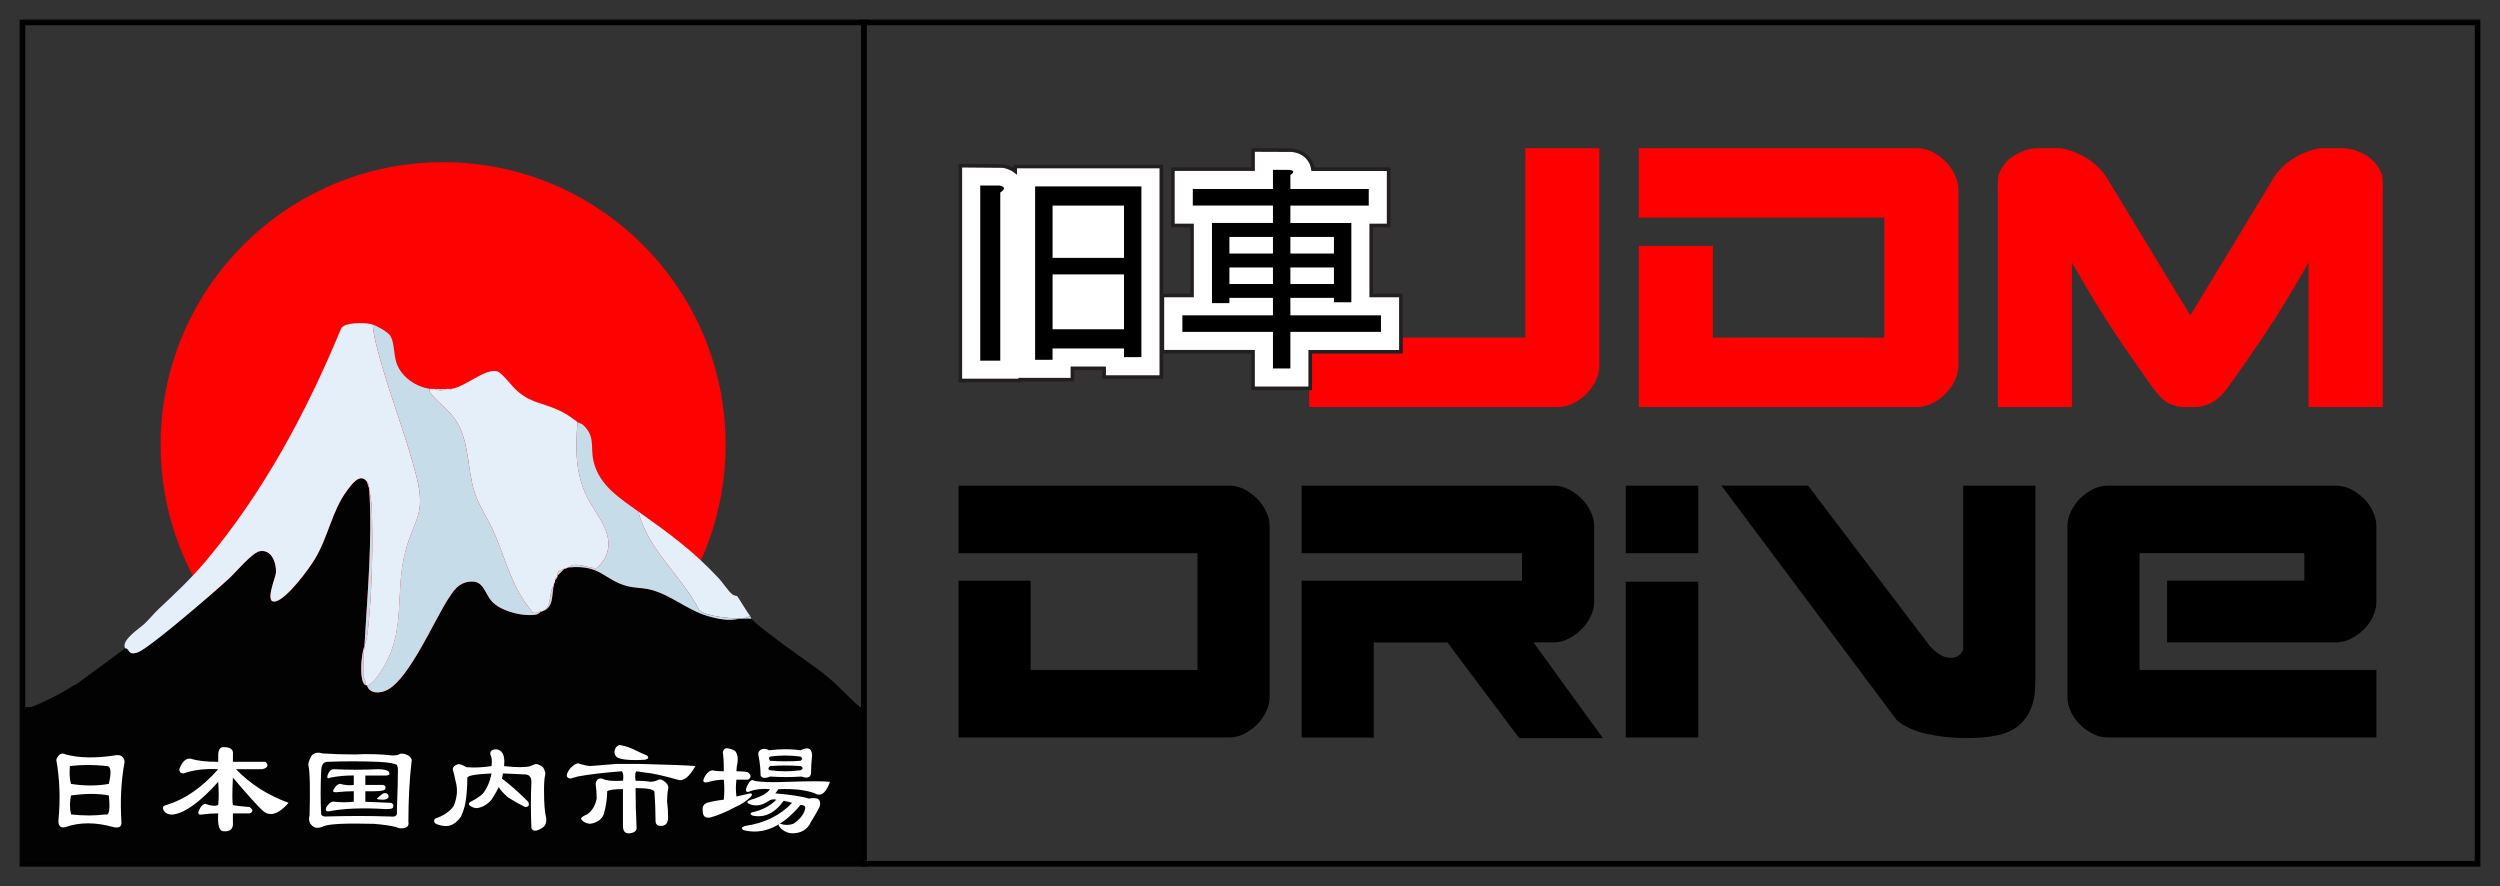
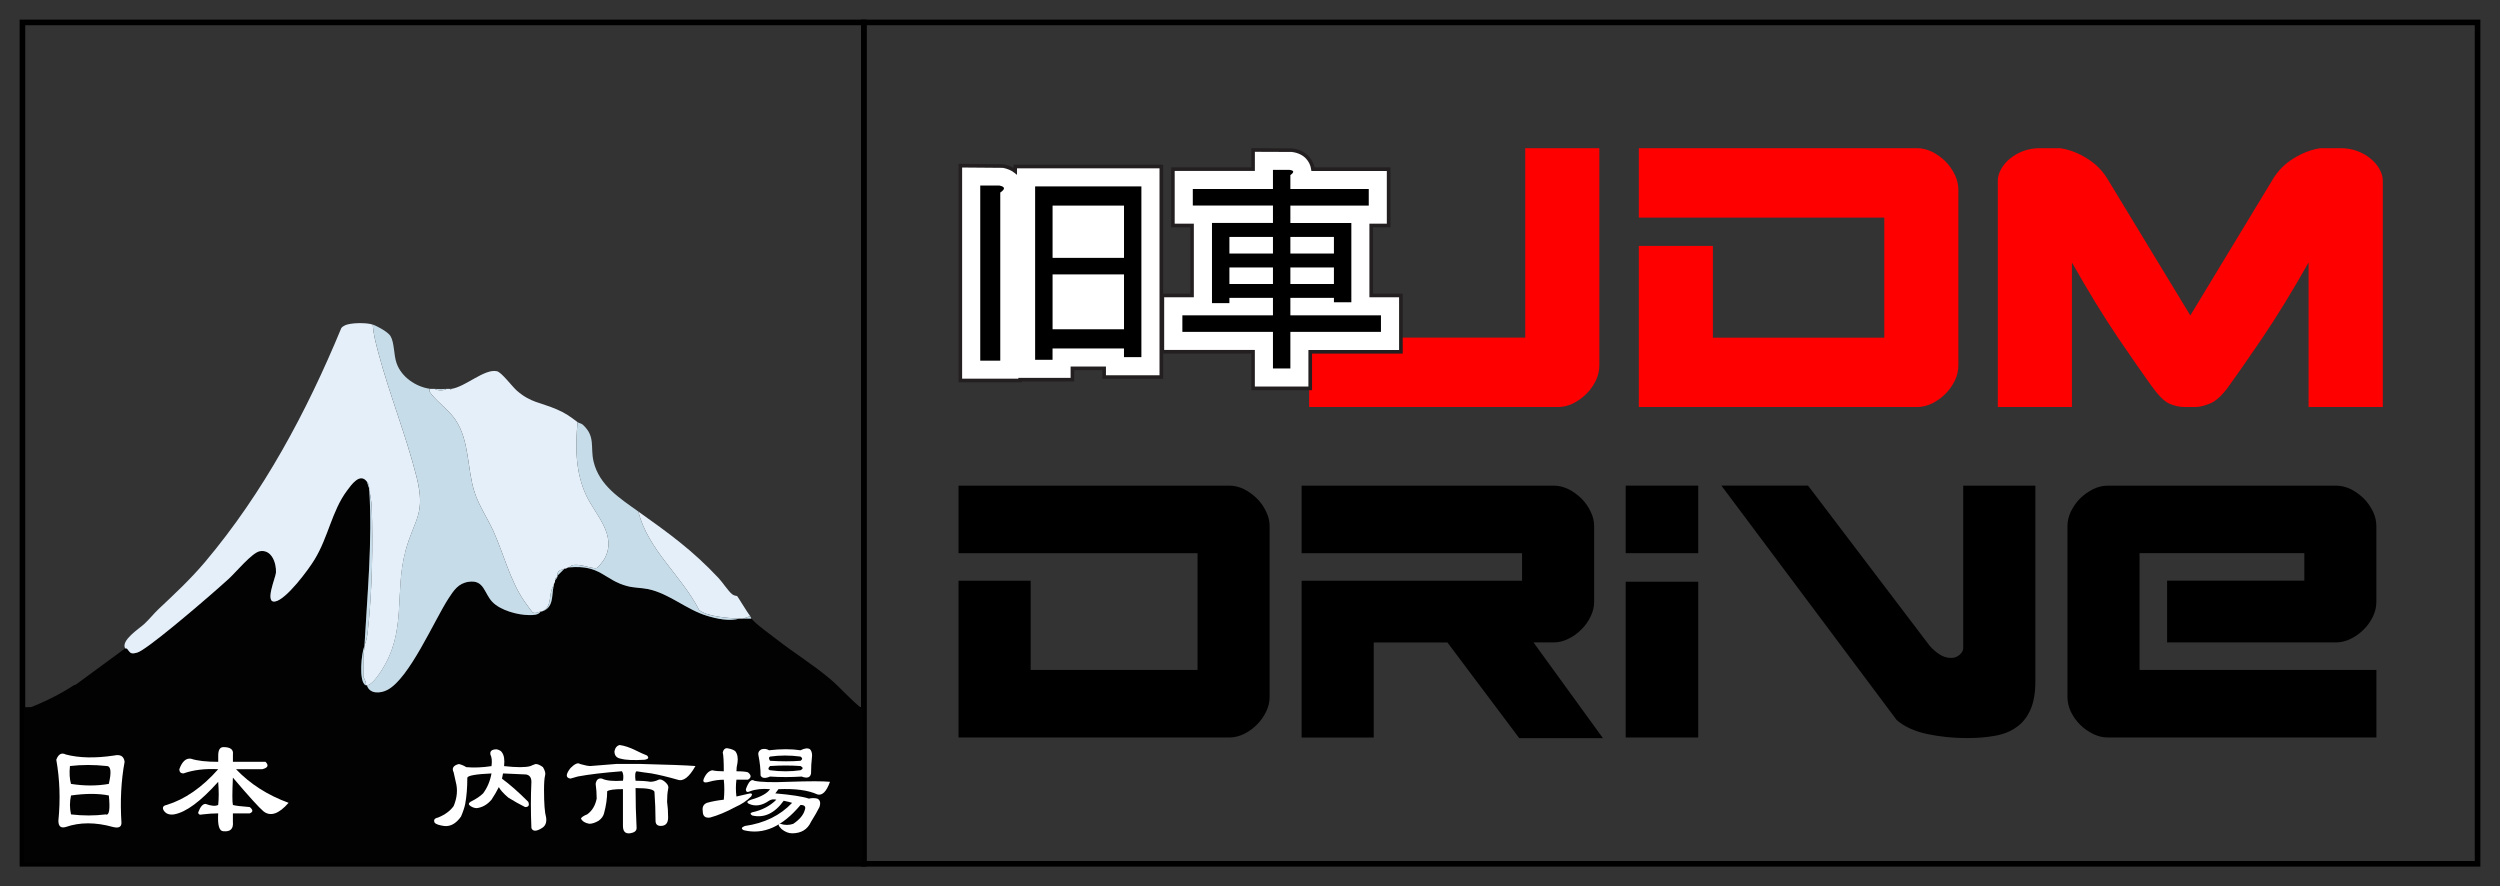
<svg xmlns="http://www.w3.org/2000/svg" viewBox="0 0 891.41 316" data-name="Layer 1" id="Layer_1">
  <rect x="0" y="0" width="891.41" height="316" fill="#333333" stroke="none" />
  <defs>
    <style>
      .cls-1 {
        fill: #020202;
      }

      .cls-2 {
        fill: #fff;
      }

      .cls-3 {
        fill: red;
      }

      .cls-4 {
        fill: #fe0101;
      }

      .cls-5 {
        fill: #e5eff9;
      }

      .cls-6 {
        fill: #c6dce9;
      }

      .cls-7 {
        fill: #231f20;
      }

      .cls-8 {
        fill: none;
        stroke: #000;
        stroke-miterlimit: 10;
        stroke-width: 2px;
      }
    </style>
  </defs>
  <rect height="300" width="575.41" y="8" x="308" class="cls-8" />
  <g>
    <g>
      <path d="M543.85,52.84v67.54h-77.06v24.75h88.83c1.67,0,3.45-.42,5.23-1.26,1.78-.89,3.35-1.99,4.76-3.4,1.41-1.41,2.51-2.98,3.4-4.76.84-1.78,1.26-3.61,1.26-5.44V52.84h-26.42Z" class="cls-3" />
      <path d="M697.03,62.31c-.89-1.78-1.99-3.4-3.4-4.81-1.41-1.36-3.03-2.51-4.76-3.4-1.78-.84-3.56-1.26-5.23-1.26h-99.3v24.75h87.53v42.8h-61.11v-32.7h-26.42v57.44h99.3c1.67,0,3.45-.42,5.23-1.26,1.73-.89,3.35-1.99,4.76-3.4,1.41-1.41,2.51-2.98,3.4-4.76.84-1.78,1.26-3.61,1.26-5.44v-62.57c0-1.83-.42-3.66-1.26-5.39Z" class="cls-3" />
      <path d="M848.43,60.27c-.78-1.41-1.88-2.67-3.24-3.77-1.31-1.1-2.93-1.99-4.76-2.67-1.83-.68-3.77-.99-5.86-.99h-7.17c-3.3.47-6.49,1.73-9.63,3.66-3.14,1.94-5.6,4.45-7.43,7.53l-29.35,48.45-29.4-48.45c-1.83-3.09-4.29-5.6-7.43-7.53-3.09-1.94-6.33-3.19-9.63-3.66h-7.17c-2.04,0-4.03.31-5.86.99s-3.4,1.57-4.76,2.67c-1.36,1.1-2.41,2.35-3.19,3.77-.84,1.41-1.2,2.77-1.2,4.13v80.72h26.42v-51.53c5.86,10.36,11.4,19.41,16.58,27.05,5.23,7.64,9.1,13.24,11.67,16.79,2.46,3.45,4.55,5.55,6.33,6.43,1.78.84,3.66,1.26,5.6,1.26h4.03c1.26,0,2.93-.42,5.07-1.26,2.15-.89,4.4-2.98,6.85-6.43,2.56-3.56,6.49-9.16,11.67-16.79,5.18-7.64,10.73-16.69,16.58-27.05v51.53h26.47v-80.72c0-1.36-.42-2.72-1.2-4.13Z" class="cls-3" />
    </g>
    <g>
      <path d="M451.43,182.37c-.81-1.73-1.93-3.31-3.31-4.68-1.37-1.32-2.9-2.44-4.63-3.31-1.73-.81-3.41-1.22-5.09-1.22h-96.62v24.08h85.22v41.64h-59.51v-31.82h-25.71v55.9h96.62c1.68,0,3.36-.41,5.09-1.22,1.73-.87,3.26-1.93,4.63-3.31,1.37-1.37,2.49-2.9,3.31-4.63.87-1.73,1.27-3.51,1.27-5.29v-60.88c0-1.78-.41-3.56-1.27-5.24Z" />
      <path d="M546.78,229.05h7.33c1.68,0,3.36-.41,5.09-1.27,1.73-.81,3.26-1.93,4.63-3.31,1.37-1.32,2.49-2.9,3.31-4.63.87-1.73,1.27-3.46,1.27-5.24v-26.98c0-1.78-.41-3.56-1.27-5.24-.81-1.73-1.93-3.31-3.31-4.68-1.37-1.32-2.9-2.44-4.63-3.31-1.73-.81-3.41-1.22-5.09-1.22h-90v24.08h78.6v9.82h-78.6v55.9h25.71v-33.9h26.27l25.61,34.11h29.83l-24.74-34.11Z" />
      <path d="M579.67,207.42v55.54h25.86v-55.54h-25.86ZM579.67,173.16v24.08h25.86v-24.08h-25.86Z" />
      <path d="M700.01,173.16v58.03c0,.71-.41,1.48-1.22,2.24-.87.76-1.88,1.17-3.05,1.17-1.53,0-2.95-.46-4.17-1.27-1.27-.81-2.44-1.83-3.51-3.05l-43.37-57.12h-30.9l62.51,83.59c2.7,2.34,6.36,4.02,10.95,4.99,4.58.97,9.27,1.43,14.05,1.43,3.67,0,7.03-.25,9.98-.81,3-.51,5.55-1.53,7.69-3.05,2.14-1.48,3.82-3.56,4.99-6.21,1.22-2.7,1.78-6.11,1.78-10.28v-69.64h-25.71Z" />
      <path d="M772.71,207.06v21.99h60.37c1.63,0,3.36-.41,5.09-1.27,1.68-.81,3.26-1.93,4.63-3.31,1.37-1.32,2.44-2.9,3.31-4.63.81-1.73,1.22-3.46,1.22-5.24v-26.98c0-1.78-.41-3.56-1.22-5.24-.87-1.73-1.93-3.31-3.31-4.68-1.37-1.32-2.95-2.44-4.63-3.31-1.73-.81-3.46-1.22-5.09-1.22h-81.65c-1.63,0-3.36.41-5.04,1.22-1.73.87-3.31,1.99-4.68,3.31-1.37,1.37-2.44,2.95-3.31,4.68-.81,1.68-1.22,3.46-1.22,5.24v60.88c0,1.78.41,3.56,1.22,5.29.87,1.73,1.93,3.26,3.31,4.63,1.37,1.37,2.95,2.44,4.68,3.31,1.68.81,3.41,1.22,5.04,1.22h95.91v-24.08h-84.45v-41.64h58.75v9.82h-48.92Z" />
    </g>
    <g>
      <g>
        <g>
          <path d="M361.99,59.38h52.09v75.07h-20.39v-3.12h-11.32v4.06h-18.63v.28h-21.33V59.07l15.34.14c1.84.37,3.2,1.02,4.23,1.81v-1.64Z" class="cls-2" />
          <path d="M364.39,136.31h-22.61V58.42l15.99.15c1.39.27,2.58.69,3.58,1.26v-1.09h53.38v76.35h-21.68v-3.12h-10.03v4.05h-18.63v.28ZM343.07,135.02h20.04v-.28h18.63v-4.05h12.6v3.12h19.1V60.03h-50.81v2.32l-1.04-.81c-1.03-.81-2.37-1.37-3.96-1.69l-14.57-.12v75.3Z" class="cls-7" />
        </g>
        <g>
          <path d="M499.5,105.35v20.08h-32.33v13.04h-20.36v-13.04h-32.33v-20.08h10.58v-24.96h-6.83v-20.08h28.59v-6.83l13.87.06c5.56.68,6.98,4.68,7.29,5.87.06.26.11.57.17.91h27v20.08h-6.21v24.96h10.58Z" class="cls-2" />
          <path d="M467.82,139.12h-21.65v-13.04h-32.33v-21.37h10.58v-23.67h-6.83v-21.37h28.59v-6.84l14.51.06c5.99.73,7.57,5.05,7.91,6.35.03.14.06.28.09.43h27.1v21.37h-6.21v23.67h10.58v21.37h-32.33v13.04ZM447.46,137.83h19.07v-13.04h32.33v-18.79h-10.58v-26.24h6.21v-18.79h-26.9l-.09-.54c-.06-.33-.11-.63-.17-.88-.36-1.4-1.77-4.76-6.74-5.37l-13.15-.05v6.83h-28.59v18.79h6.83v26.24h-10.58v18.79h32.33v13.04Z" class="cls-7" />
        </g>
      </g>
      <g>
        <path d="M349.52,128.59v-62.43h6.83c2.07.42,2.17,1.24.31,2.49v59.95h-7.15ZM400.77,127.35v-3.11h-25.47v4.04h-6.21v-61.81h37.89v60.88h-6.21ZM375.31,91.94h25.47v-18.64h-25.47v18.64ZM375.31,117.41h25.47v-19.57h-25.47v19.57Z" />
        <path d="M425.31,73.3v-5.9h28.58v-6.83h5.9c1.66.21,1.76.83.31,1.86v4.97h27.95v5.9h-27.95v6.21h21.74v28.26h-6.21v-1.55h-15.53v6.21h32.3v5.9h-32.3v13.05h-6.21v-13.05h-32.3v-5.9h32.3v-6.21h-15.53v1.86h-6.21v-28.58h21.74v-6.21h-28.58ZM438.36,90.39h15.53v-5.9h-15.53v5.9ZM438.36,101.26h15.53v-5.9h-15.53v5.9ZM460.1,90.39h15.53v-5.9h-15.53v5.9ZM460.1,101.26h15.53v-5.9h-15.53v5.9Z" />
      </g>
    </g>
  </g>
  <g>
    <rect height="300" width="300" y="8" x="8" class="cls-8" />
-     <circle r="100.72" cy="158.55" cx="158" class="cls-4" />
    <g>
      <path d="M307.36,252.68c-.04.07-.07.11-.11.18H9.28c6.35-2.42,12.13-5.3,17.11-8.55.32-.04.69-.22,1.01-.47l17.25-12.67s.54-.04.69.18c1.23,1.52,1.3,1.95,3.61,1.34,3.25-.9,21.62-16.64,25.44-19.96,2.38-2.09,4.84-4.22,7.22-6.39,2.49-2.27,8.23-9.24,11.01-9.82,4.22-.76,5.99,4.19,5.81,7.65-.11,1.73-4.22,11.01-.29,10.28,4.01-.72,11.84-11.33,14-14.9,4.91-7.98,6.24-17.43,11.55-24.54,1.59-2.17,4.66-6.6,7.15-3.28v.04l.04.04v.04l.25.83.54,1.62c.04.14,0,.29,0,.43.4,6.17.43,12.41.29,18.69-.11,4.22-.29,8.44-.51,12.67-.07,1.62-.18,3.28-.29,4.94,0,.47-.04.94-.07,1.37-.07,1.15-.14,2.31-.22,3.46-.11,1.15-.18,2.31-.22,3.43-.22,3.5-.43,7-.65,10.5v.11c-.04.14,0,.29,0,.43,0,.04-.04.07-.04.11v.04c-.14.29-.29.69-.43,1.19v.07c-.14.54-.25,1.19-.36,1.91-.32,2.09-.47,4.73-.29,6.86.07.65.18,1.23.29,1.73.04.25.11.51.22.76.18.43.4.79.65,1.05.04.11.11.14.18.14.04.07.11.07.18.11v.04h.04s.25,0,.4,0c.97,3.25,4.91,2.92,7.36,1.62,7.79-4.11,16.6-24.65,21.72-32.59,1.91-2.89,3.5-5.41,7.25-5.95,5.52-.76,5.41,4.08,8.41,7.22,2.89,3,9.09,4.66,13.21,4.66,1.34,0,3.25.04,4.01-1.3.14-.04.32.07.43,0,.11-.04.18-.07.25-.11.04,0,.07,0,.11-.04.43-.14.83-.36,1.15-.58,2.27-1.59,2.13-4.55,2.49-7.29.07-.43.14-.87.25-1.3.04-.14-.04-.29,0-.43l.04-.04v-.04s.04,0,.04-.04v-.07s.04,0,.07-.04c.07-.11.14-.25.18-.43l.04-.04.07-.14c.04-.14-.07-.32,0-.43v-.04c.07-.11.61-.72.83-1.23.04-.14-.04-.32,0-.43l2.49-2.53s.04-.04.07-.04c.14-.04.29.04.4,0,.43-.11.69-.29.79-.36v-.04l.07-.04c.18,0,.29.04.4,0,11.3-1.01,12.41,4.51,20.75,6.68,2.42.65,5.05.58,7.4,1.08,7.54,1.59,13.71,7.33,21,9.53,3.46,1.05,8.05,2.02,11.58.97.43.04.83,0,1.26,0h3c1.26,1.84,6.75,5.7,8.91,7.4,6.21,4.84,13.32,9.24,19.27,14.29,3.75,3.18,7.22,7.36,11.22,10.43Z" class="cls-1" />
      <path d="M144.62,196.37c-4.13,15.06.67,28.6-8.77,43.02-.97,1.46-3.37,5.01-5.01,4.95-.15,0-.36.06-.43,0,.43-1-.85-2.73-.85-3.19v-6.35c0-.91.33-3.16.42-4.46,0-.15-.03-.27,0-.43.82-1.61,1.06-3.92,1.24-5.74,1.43-12.66,1.85-30.51,1.31-43.32-.06-1.79-.46-4.37-.88-6.13,0-.12.03-.27,0-.43-.12-1.43.03-1.37-.82-2.55-2.49-3.34-5.56,1.12-7.16,3.28-5.31,7.1-6.65,16.58-11.54,24.53-2.16,3.58-10.02,14.18-14,14.91-3.95.73.18-8.56.27-10.29.18-3.46-1.58-8.41-5.8-7.62-2.79.55-8.53,7.53-11.02,9.81-2.37,2.16-4.83,4.28-7.23,6.38-3.82,3.31-22.16,19.07-25.44,19.95-2.31.64-2.37.21-3.58-1.34-.15-.21-.67-.12-.7-.15-1.61-2.88,5.01-7.04,6.8-8.71,1.79-1.64,3.34-3.64,5.1-5.31,5.77-5.43,11.26-10.53,16.55-16.76,20.83-24.71,36.28-53.61,48.6-83.4.3-.46.73-.7,1.18-.94,1.97-1.09,8.04-1.09,10.05-.33.18,3.31,1.09,6.56,1.91,9.75,3.95,14.91,9.93,29.63,13.69,44.51,3.37,13.36-.73,14.85-3.92,26.38Z" class="cls-5" />
      <path d="M267.51,219.71l-2.55.85c-.43,0-.85.03-1.28,0-3.4-.09-12.2-.73-14.45-3.16-6.38-12.36-18.06-21.16-21.65-35.03,10.99,7.83,19.22,13.72,28.66,23.77,1.37,1.46,3.49,4.71,4.86,5.77.76.58,1.67.55,1.73.61.3.3,3.73,6.01,4.68,7.2Z" class="cls-5" />
      <path d="M267.92,220.57c-.99,0-1.98,0-2.97,0l2.55-.85c.24.31.29.66.42.85Z" class="cls-6" />
      <path d="M215.63,199.07c-.39.76-2.22,3.19-2.88,3.46-1.4.58-8.14-2.64-9.78-.21-.12.03-.27,0-.43,0l-.85.43c-.12.03-.3-.03-.42,0-.64.24-1.73.55-2.16,1.03-.49.61-.24,1.15-.36,1.52-.06.12.03.3,0,.42-.64.18-.85.64-.85,1.28-.06.12.03.3,0,.42l-.3.61-.06.09-.06.15c-.03.12.03.27,0,.43-2.16,2.94-.27,7.68-4.25,9.32-.12.06-.3-.03-.43,0-.85.21-2,.85-2.88.33-.21-.12-2.58-3.43-2.98-4.01-5.07-7.35-7.35-16.94-11.05-25.05-2.12-4.64-5.04-8.83-6.65-13.72-2.76-8.56-1.73-18.25-6.83-25.87-2.19-3.28-5.74-5.74-8.23-8.74-.46-.55-1.49-1.52-.85-2.31.52.06,1.12-.06,1.67,0,.88.7,3.31.73,4.25,0,.43-.03.88.03,1.28,0l.21.43.21-.43c5.01-.7,11.84-7.29,16.24-6.28,1.67.36,5.37,5.4,7.1,6.92,4.92,4.31,8.56,4.22,14.18,6.65,3.16,1.34,4.83,2.58,7.47,4.58-.85,8.9-.76,18.15,3.19,26.35,3.31,6.86,10.87,13.93,6.5,22.19Z" class="cls-5" />
      <path d="M192.8,218.01c-.76,1.34-2.7,1.31-4.04,1.31-4.1,0-10.29-1.67-13.18-4.68-3.01-3.13-2.91-7.98-8.44-7.2-3.73.52-5.34,3.07-7.23,5.95-5.13,7.92-13.93,28.45-21.74,32.58-2.46,1.31-6.38,1.61-7.35-1.64,1.64.06,4.04-3.49,5.01-4.95,9.44-14.42,4.64-27.96,8.77-43.02,3.19-11.54,7.29-13.02,3.92-26.38-3.76-14.88-9.75-29.6-13.69-44.51-.82-3.19-1.73-6.44-1.91-9.75,1.7.64,5.4,2.61,6.31,4.1,1.43,2.34,1.12,6.68,2.19,9.71,1.73,4.92,6.83,8.38,11.9,9.11-.64.79.39,1.76.85,2.31,2.49,3.01,6.04,5.46,8.23,8.74,5.1,7.62,4.07,17.3,6.83,25.87,1.61,4.89,4.52,9.08,6.65,13.72,3.7,8.11,5.98,17.7,11.05,25.05.39.58,2.76,3.89,2.98,4.01.88.52,2.03-.12,2.88-.33Z" class="cls-6" />
      <path d="M263.69,220.56c-3.52,1.06-8.11.09-11.57-.97-7.32-2.19-13.48-7.95-21.01-9.53-2.34-.49-4.98-.42-7.41-1.06-8.35-2.19-9.44-7.71-20.73-6.68,1.64-2.43,8.38.79,9.78.21.67-.27,2.49-2.7,2.88-3.46,4.37-8.26-3.19-15.33-6.5-22.19-3.95-8.2-4.04-17.46-3.19-26.35.39.3,1.34.39,1.97,1,4.49,4.19,2.52,7.83,3.73,13.02,2.03,8.53,9.32,13.08,15.94,17.82,3.58,13.87,15.27,22.68,21.65,35.03,2.25,2.43,11.05,3.07,14.45,3.16Z" class="cls-6" />
      <path d="M129.97,229.91c1.02-18.3,2.84-36.99,1.7-55.18.41,1.76.79,4.35.87,6.14.54,12.79.12,30.64-1.29,43.31-.2,1.81-.43,4.13-1.27,5.73Z" class="cls-6" />
      <path d="M130.4,244.34c-2.58-1.1-1.55-11.7-.42-14.01-.08,1.32-.42,3.54-.42,4.46v6.37c0,.45,1.28,2.18.85,3.18Z" class="cls-6" />
      <path d="M193.22,218.03c3.99-1.65,2.09-6.39,4.24-9.34-.86,3.51.16,7.95-4.24,9.34Z" class="cls-6" />
      <path d="M198.74,205.29c.14-.36-.12-.91.38-1.51.41-.49,1.52-.8,2.16-1.03l-2.55,2.55Z" class="cls-6" />
      <path d="M131.67,174.31l-.85-2.55c.87,1.18.72,1.1.85,2.55Z" class="cls-6" />
-       <path d="M197.46,208.26l.42-.85c-.15.59-.41.8-.42.85Z" class="cls-6" />
+       <path d="M197.46,208.26l.42-.85c-.15.59-.41.8-.42.85" class="cls-6" />
      <path d="M197.89,206.99c0-.62.24-1.09.85-1.27-.21.55-.83,1.2-.85,1.27Z" class="cls-6" />
      <path d="M202.56,202.32s-.27.27-.85.42l.85-.42Z" class="cls-6" />
      <path d="M159.25,138.66c-.94.73-3.37.7-4.25,0,1.28.09,2.98.09,4.25,0Z" class="cls-6" />
      <path d="M160.95,138.66l-.21.43-.21-.43c.15-.03.3.03.43,0Z" class="cls-6" />
    </g>
    <rect height="55.45" width="298.72" y="252.14" x="8.64" class="cls-1" />
    <g>
      <path d="M23.44,269.02c4.75,1.25,10.49,1.38,17.24.37,2.25-.5,3.5.25,3.75,2.25-1.25,6.75-1.62,13.99-1.12,21.74,0,1.5-1,2-3,1.5-6.25-1.75-11.87-1.75-16.87,0-1.75.5-2.62-.25-2.62-2.25.75-7.5.5-14.74-.75-21.74.75-2,1.87-2.63,3.37-1.88ZM24.94,273.14c-.25,2.5-.13,4.62.37,6.37,4.75.75,9.25.75,13.49,0,1-4.25.75-6.37-.75-6.37-4.5-.5-8.87-.5-13.12,0ZM38.81,283.64c-3.75-.75-8.25-.75-13.49,0-.5,2.25-.5,4.5,0,6.75,4.25.5,8.37.5,12.37,0,1.25.5,1.62-1.75,1.12-6.75Z" class="cls-2" />
      <path d="M84.16,274.27c5,5.25,11.24,9.25,18.74,11.99-3.5,4-6.5,5-8.99,3-1.5-1.25-5.13-5.25-10.87-11.99-.25,5.5-.25,8.75,0,9.75.75.25,2.75.5,6,.75,1.25,1,1.25,1.75,0,2.25h-6v3c.25,2.5-.88,3.62-3.37,3.37-1.5,0-2.13-2.12-1.87-6.37-1.75,0-3.63.13-5.62.37-1,.25-1.5,0-1.5-.75.75-2,1.62-3,2.62-3,2,.75,3.5.88,4.5.37.25-2.25.25-5,0-8.25-6.25,7-11.5,10.87-15.74,11.62-1.75.25-3-.25-3.75-1.5-.5-1-.13-1.62,1.13-1.87,6.49-2,12.62-6.24,18.37-12.74-4.75-.25-8.87.25-12.37,1.5-1,0-1.5-.5-1.5-1.5,1-2.75,2.37-4,4.12-3.75,2.25.75,5.5,1.12,9.75,1.12v-2.25c0-2,.62-3,1.87-3,2.5,0,3.62.88,3.37,2.62v2.63h11.62c1.25,1.25.87,2.13-1.13,2.62h-9.37Z" class="cls-2" />
-       <path d="M114.89,268.64c3.75.25,7.62.37,11.62.37,4.75-.25,9.25-.12,13.49.37,1,0,1.75-.12,2.25-.37.75-.5,1.87-.37,3.37.37,1,.75,1.37,1.5,1.12,2.25-.75,6.5-1.12,13.62-1.12,21.36.25,1.25-.25,2-1.5,2.25-1,.25-2,.13-3-.37-2-.5-4.62-.87-7.87-1.12-9.5-.25-15.37,0-17.62.75-1.5.75-2.75.88-3.75.37-1.5-1-2-2.37-1.5-4.12.25-9.75.12-15.62-.37-17.62-.25-.75.12-2,1.12-3.75,1-1,2.25-1.25,3.75-.75ZM114.52,275.02c-.25,5-.25,10.12,0,15.37.25.5.75.75,1.5.75,7.99-.25,15.74-.25,23.24,0,1.75.25,2.5-.37,2.25-1.88.25-6.75.38-11.74.38-14.99,0-.5-.13-1-.38-1.5-.5-.5-2.62-.87-6.37-1.12-6.25-.25-12.5-.25-18.74,0-1.25.25-1.87,1.38-1.87,3.37ZM116.77,276.52c.5-1.5,1.25-2.25,2.25-2.25,5.25.25,10.49.25,15.74,0,1.75,0,3,.25,3.75.75.75,1,.37,1.5-1.12,1.5h-7.12v3.37h6.37c.75.25,1,.63.75,1.12.25.75-1.13,1.12-4.12,1.12h-3v3.75l9,.37c1,.25,1.25.88.75,1.87-.25.25-1.12.37-2.62.37-8-.5-14.62-.25-19.87.75-1.25.25-1.63-.25-1.13-1.5,1-1.5,2-2.12,3-1.87,2,.25,4.25.25,6.75,0v-3.75c-2,0-4.12.13-6.37.37-1,0-1.25-.37-.75-1.12.75-1.25,1.5-1.88,2.25-1.88,1.75.5,3.37.63,4.87.38v-3.37c-3,0-5.75.25-8.25.75-1,.5-1.38.25-1.13-.75ZM136.63,282.89c1-.25,1.62,0,1.87.75.25.75-.25,1.25-1.5,1.5-1.75,0-2.62-.12-2.62-.37.75-.75,1.5-1.37,2.25-1.87Z" class="cls-2" />
      <path d="M193.98,281.76c0,4.75.25,8,.75,9.75.25,1.75-.25,3-1.5,3.75-2,1.25-3.25,1.25-3.75,0-.25-5.74-.25-11.24,0-16.49,0-1.5-.63-2.37-1.87-2.62l-8.25-.37-.37,1.87c2.75,2,5.87,4.75,9.37,8.25.5,1.25.12,1.87-1.12,1.87-2-1-4-2.12-6-3.37-1.75-1.5-2.88-2.75-3.37-3.75-.75,1.5-1.62,3-2.62,4.5-1.5,1.75-3.25,2.75-5.25,3-.75,0-1.5-.25-2.25-.75-.75-.5-.75-1,0-1.5,2-1,3.5-2,4.5-3,1.5-2,2.5-4.37,3-7.12-5.5.25-8.37.75-8.62,1.5,0,3.5-.25,6.62-.75,9.37-.25,1.25-.75,2.75-1.5,4.5-1.75,2.5-3.75,3.62-6,3.37-1.75-.25-2.88-.62-3.37-1.12-.5-1-.13-1.62,1.13-1.87,2.5-1,4.37-2.37,5.62-4.12,1.25-3,1.5-5.87.75-8.62-.25-1.25-.5-2.37-.75-3.37-.75-1.5-.13-2.5,1.87-3,1,.25,1.87.63,2.62,1.12,2.75.25,5.74.13,9-.37.25-1.75.12-3.12-.38-4.12-.25-1.25.5-1.87,2.25-1.87,1,.25,1.62.63,1.87,1.12.75,1,1,2.63.75,4.87,4.5.5,7.62.5,9.37,0,.5-.25,1.13-.5,1.87-.75.75,0,1.62.37,2.62,1.12.75,1.25,1,2.25.75,3-.25,1-.37,2.75-.37,5.25Z" class="cls-2" />
      <path d="M206.73,272.39c1.75.5,3,.75,3.75.75,3-.25,6.12-.5,9.37-.75h8.25c10.24.25,16.87.5,19.87.75-2.25,4-4.38,5.62-6.37,4.87-3.5-1-6.62-1.75-9.37-2.25-2-.25-3.75-.5-5.25-.75-.5.25-.63,1.38-.37,3.37,2,0,3.75.13,5.25.37,1,0,2-.25,3-.75.75-.25,1.62.13,2.62,1.12.75.75,1,1.5.75,2.25-.25,1.25-.37,2.75-.37,4.5.25,1.75.37,3.63.37,5.62s-.88,3-2.62,3c-1.25,0-1.87-.62-1.87-1.87,0-3.25-.13-6.62-.37-10.12,0-1-2.25-1.5-6.75-1.5,0,4.75.12,9.5.37,14.24,0,1-.75,1.62-2.25,1.87-1.75.25-2.62-.62-2.62-2.62v-13.12c-3,0-4.87.25-5.62.75,0,2.5-.37,5.12-1.12,7.87-.25,1-.88,1.87-1.87,2.62-1.25.75-2.38,1.12-3.37,1.12-1.5-.25-2.5-.87-3-1.87.25-.5,1-1,2.25-1.5,1.75-1.25,2.87-3.12,3.37-5.62,0-1.75-.13-3.5-.37-5.25.25-1.5,1-2.12,2.25-1.87,1.5.75,4,1,7.5.75.25-1.5.12-2.62-.37-3.37-6.5.5-11.74,1.12-15.74,1.87l-2.62.75c-1.75-.25-1.75-1.5,0-3.75,1.5-1.5,2.62-2,3.37-1.5ZM220.97,265.65c1.75.25,3.62.88,5.62,1.87,1.5.75,2.87,1.38,4.12,1.87.75.75.5,1.25-.75,1.5-4,.25-6.87.13-8.62-.37-1.5-.25-2.25-1.13-2.25-2.63.25-1.25.87-2,1.87-2.25Z" class="cls-2" />
      <path d="M266.7,275.39c1.25,1,1.25,1.87,0,2.62h-4.12c-.25,2-.25,4,0,6l4.87-1.12c.75,0,.87.37.37,1.12-1.5,1.5-3.37,2.75-5.62,3.75-3.25,1.75-6.25,3-9,3.75-1.75.25-2.62-.5-2.62-2.25-.25-1.5.25-2.5,1.5-3,1.75-.5,3.75-.87,6-1.12.25-2.5.25-4.87,0-7.12-1.75,0-3.5.25-5.25.75-1.75.5-2.38.13-1.87-1.12.75-1.75,1.75-2.75,3-3,1,.25,2.37.37,4.12.37,0-3.5-.13-5.74-.37-6.75.25-1,.75-1.5,1.5-1.5,1.5.25,2.5.63,3,1.12.75,1,1,2.38.75,4.12-.25,1-.37,2-.37,3,2,0,3.37.13,4.12.37ZM274.57,281.39c-2.75-.25-5.12,0-7.12.75-1,.5-1.5.25-1.5-.75,1-2.75,2-3.75,3-3,2.25.5,6.37.63,12.37.37,7.24-.25,12.12-.25,14.62,0-1.25,3.5-2.75,5-4.5,4.5-3.25-1.5-7.87-2.12-13.87-1.87l-1.12,1.5c5.74.5,9.75,1.12,11.99,1.87,1-.25,2-.25,3,0,1,.5,1.25,1.5.75,3-.75,1.5-1.75,3.25-3,5.25-1.25,2.75-3.5,4.12-6.75,4.12-1.25,0-2.5-.5-3.75-1.5-1.25-1.25-1.38-1.87-.37-1.87,1.5.5,3,.5,4.5,0,2.25-1.5,3.62-3.12,4.12-4.87.5-1.25,0-1.87-1.5-1.87-6.5,7.75-13.24,10.74-20.24,9-1-.5-.88-1,.37-1.5,7-1,12.62-3.75,16.87-8.25-.75-.25-1.75-.5-3-.75-3.25,4.5-7,6.25-11.24,5.25-.75-.5-.75-.87,0-1.13,3.5-.75,6.37-2.25,8.62-4.5-1-.25-1.87-.12-2.62.37-2.5,1.75-4.87,2.13-7.12,1.12-1-.5-.75-1,.75-1.5,3.5-1,5.75-2.25,6.75-3.75ZM274.57,276.89c-1.75.75-2.88.63-3.37-.37,0-2.25-.25-4.62-.75-7.12-.25-1,.12-1.75,1.13-2.25,1-.25,1.87-.12,2.62.37,4.25-.5,7.99-.5,11.24,0,1.5-.75,2.62-.87,3.37-.37.5.5.75,1.25.75,2.25-.25,2.25-.37,4.38-.37,6.37-.25,1.5-1.38,1.87-3.37,1.12-3.75.25-7.5.25-11.25,0ZM274.57,273.14c-.75.75-.75,1.25,0,1.5,3.75.5,7.37.5,10.87,0,1-.5,1-1,0-1.5-3.5-.25-7.12-.25-10.87,0ZM274.57,271.27c4,.25,7.62.25,10.87,0,.75-.5.75-1,0-1.5-3.75-.5-7.37-.5-10.87,0-.5.25-.5.75,0,1.5Z" class="cls-2" />
    </g>
  </g>
</svg>